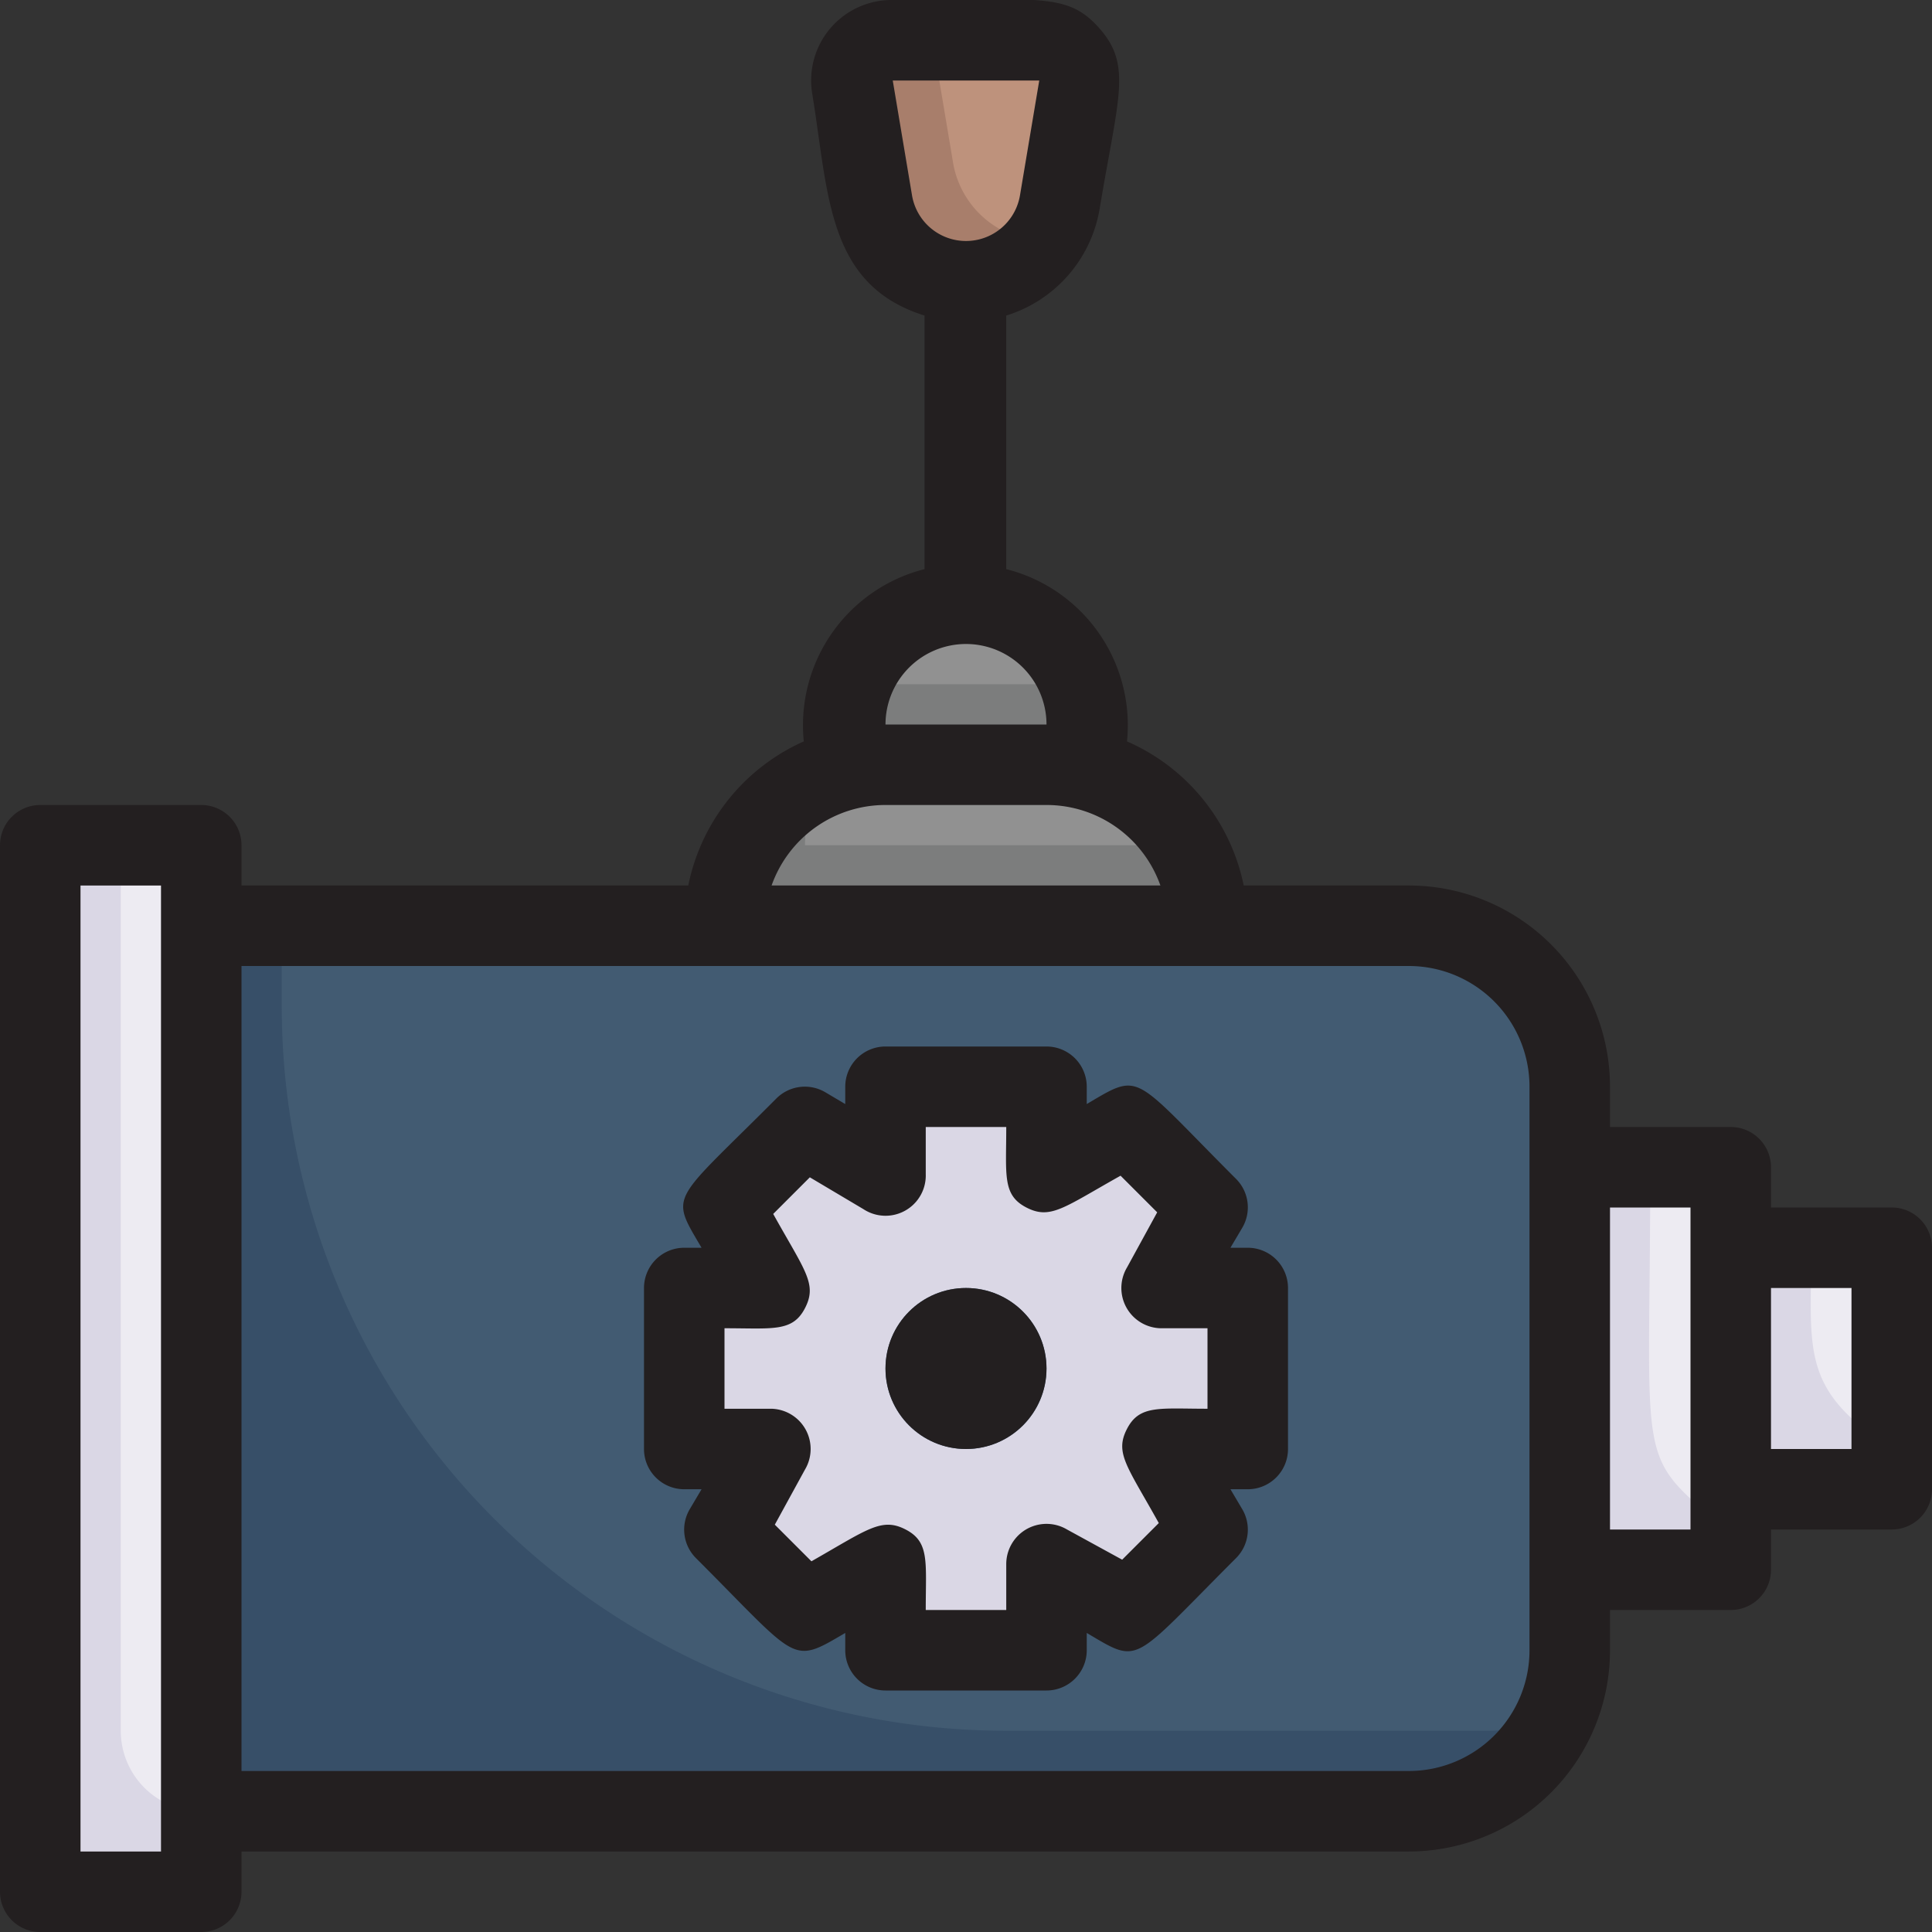
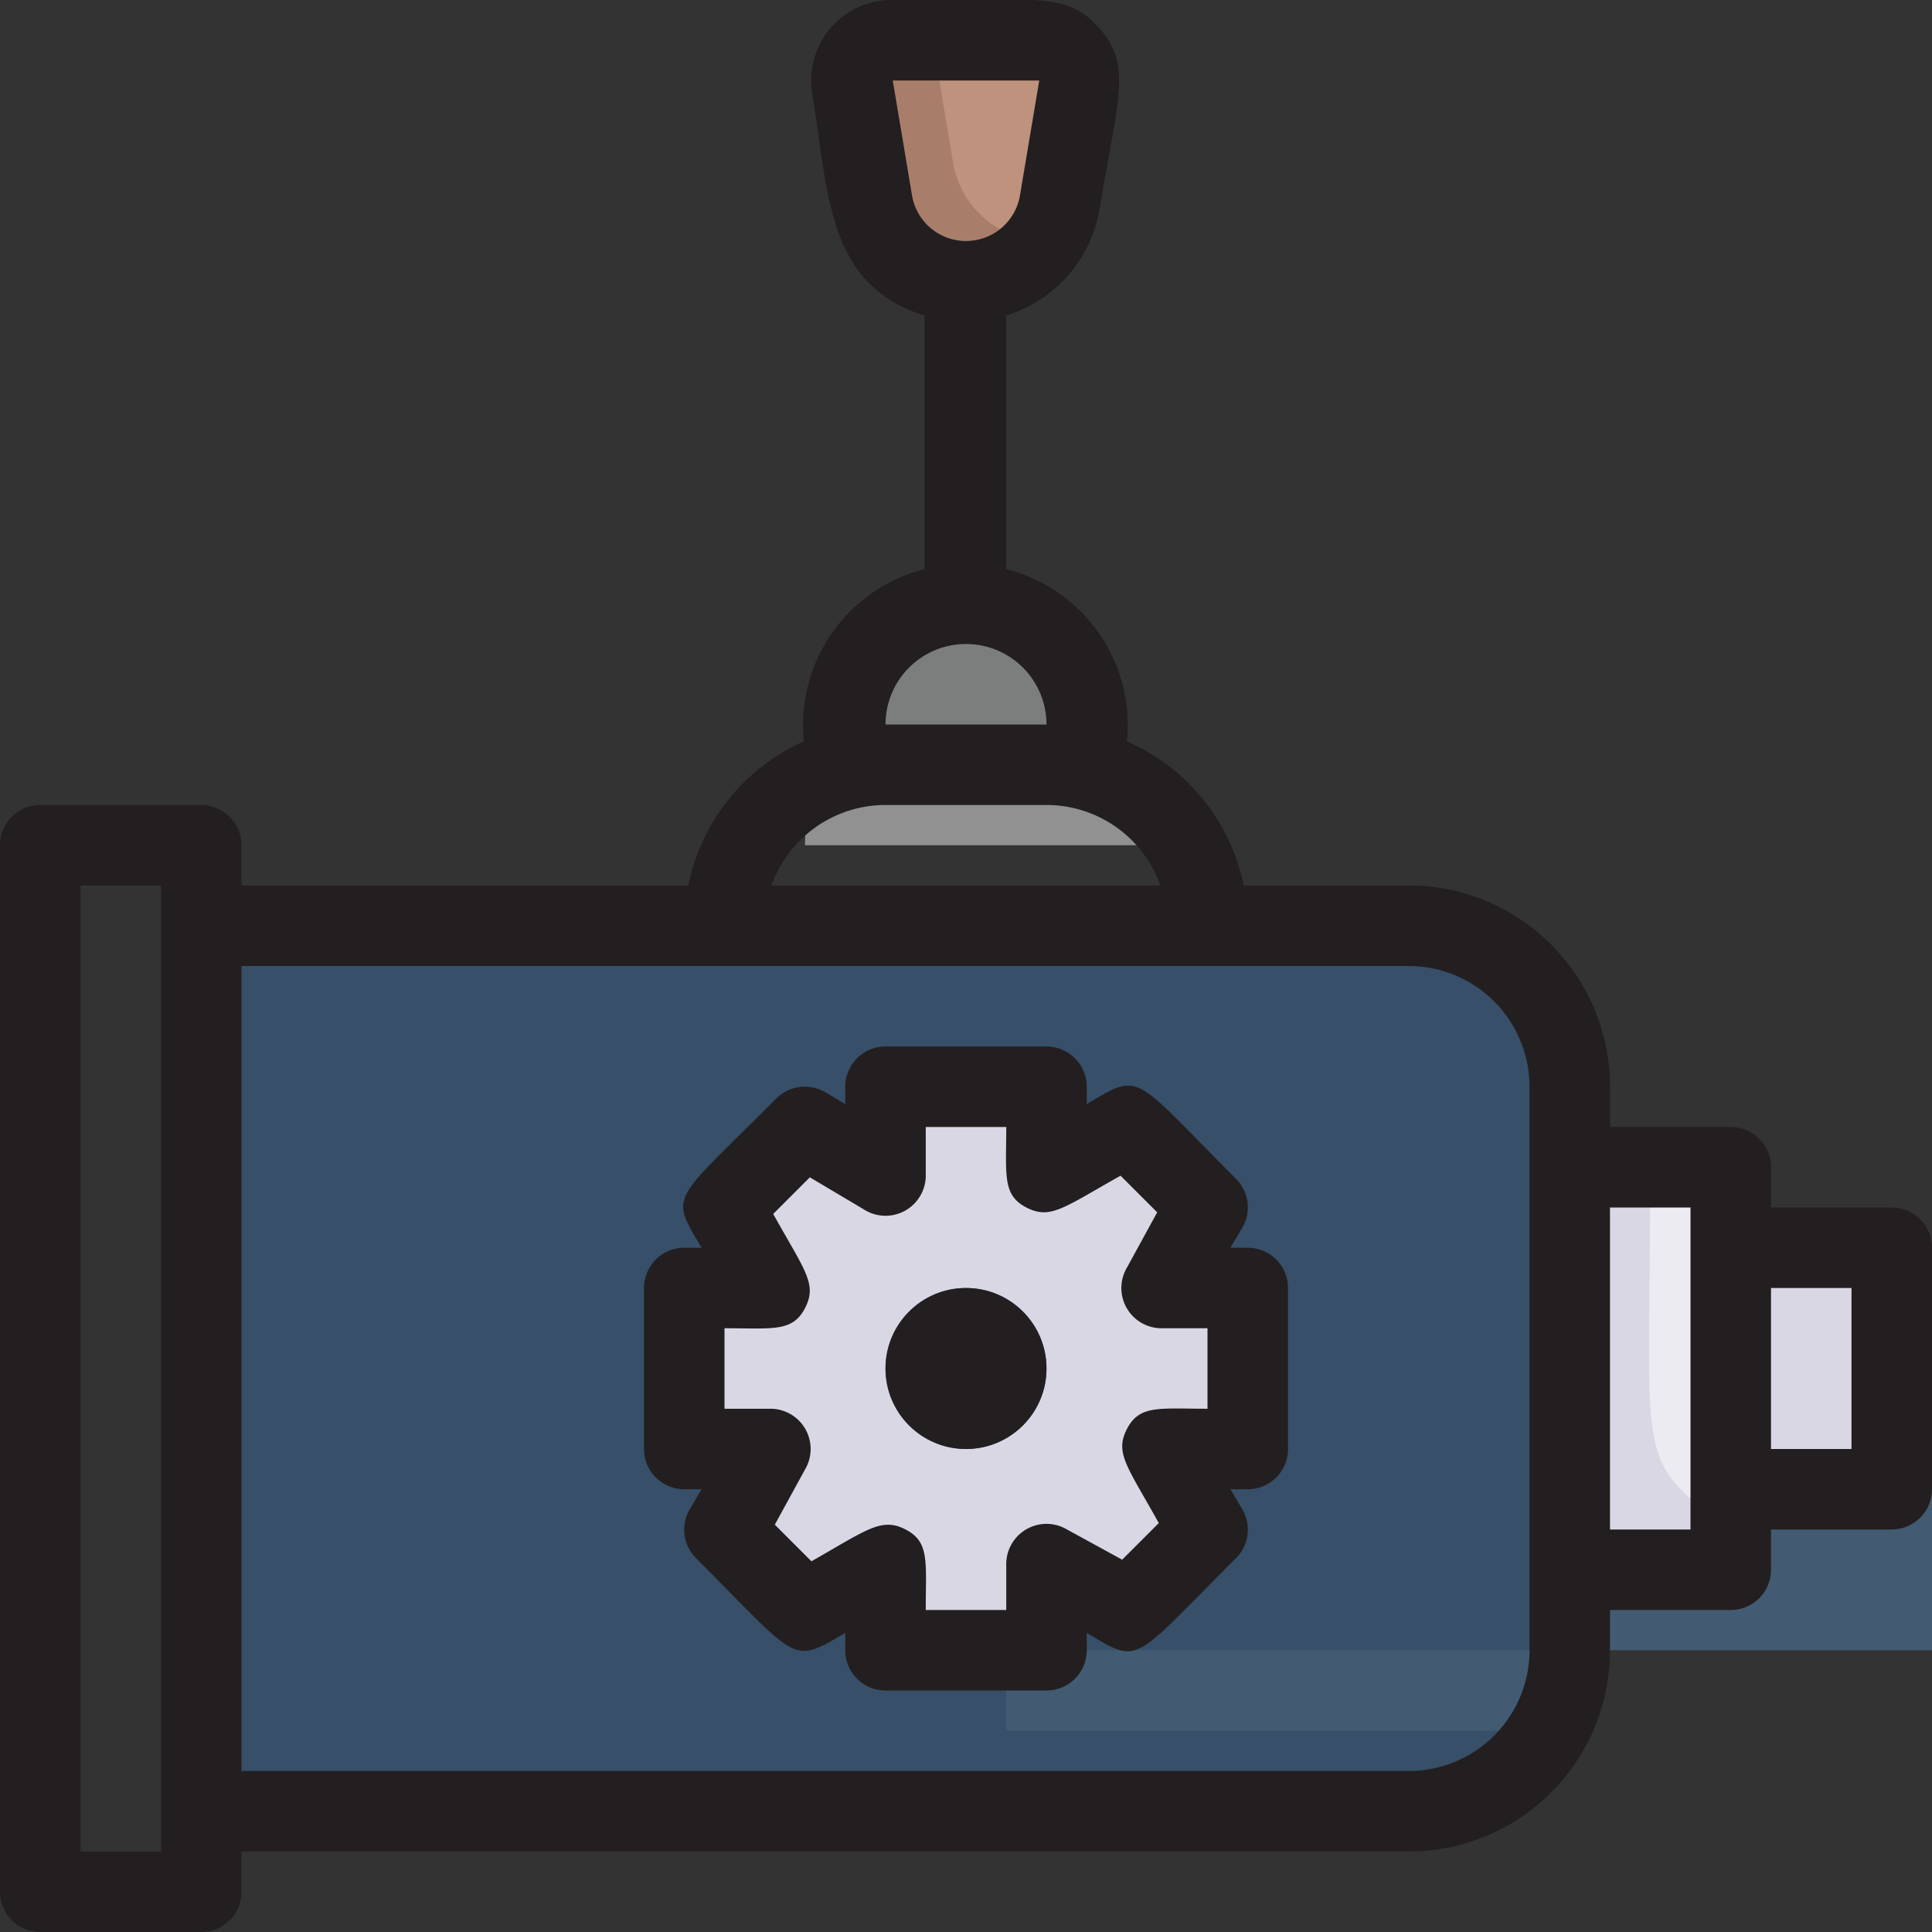
<svg xmlns="http://www.w3.org/2000/svg" height="512" viewBox="0 0 48 48" width="512">
  <rect x="0" y="0" width="48" height="48" fill="#333333" stroke="none" />
  <g id="Transmission">
-     <path d="m1 21h4v26h-4z" fill="#dad7e5" />
-     <path d="m5 21c0 24.83-.1 24 0 24a2 2 0 0 1 -2-2v-22z" fill="#edebf2" />
    <path d="m39 27c0 15.58.13 14.58-.36 15.64a4 4 0 0 1 -3.64 2.36h-30v-22h30a4 4 0 0 1 4 4z" fill="#374f68" />
-     <path d="m39 27c0 15.58.13 14.58-.36 15.64a3.93 3.93 0 0 1 -1.64.36h-12a18 18 0 0 1 -18-18v-2h28a4 4 0 0 1 4 4z" fill="#425b72" />
+     <path d="m39 27c0 15.58.13 14.58-.36 15.64a3.93 3.93 0 0 1 -1.64.36h-12v-2h28a4 4 0 0 1 4 4z" fill="#425b72" />
    <path d="m39 29h4v10h-4z" fill="#dad7e5" />
    <path d="m43 29v8.82a2.84 2.84 0 0 1 -1.12-.7c-1.16-1.12-.88-1.92-.88-8.12z" fill="#edebf2" />
    <path d="m43 31h4v6h-4z" fill="#dad7e5" />
-     <path d="m47 31v4.82a2.84 2.84 0 0 1 -1.12-.7c-1.07-1.07-.88-2.12-.88-4.12z" fill="#edebf2" />
-     <path d="m30 23h-12a4 4 0 0 1 1.17-2.83c1.66-1.61 3.47-1.17 6.83-1.17a4 4 0 0 1 4 4z" fill="#7c7d7d" />
    <path d="m29.46 21h-9.46a3.93 3.93 0 0 1 .36-1.64c1.06-.47 1.46-.36 5.64-.36a4 4 0 0 1 3.46 2z" fill="#919191" />
    <path d="m26.81 2.16c-.48 2.9-.47 3.13-.72 3.56a2.36 2.36 0 0 1 -4.42-.72l-.48-2.87a1 1 0 0 1 1-1.16h3.64a1 1 0 0 1 .98 1.19z" fill="#a87e6b" />
    <path d="m26.81 2.16c-.52 3.1-.46 3.2-.88 3.83a2.34 2.34 0 0 1 -2.26-2c-.49-2.94-.49-2.87-.49-3h2.64a1 1 0 0 1 .99 1.17z" fill="#be927c" />
    <path d="m31 32h-2.17l1.17-2-2-2-2 1.17v-2.17h-4v2.17l-2-1.17-2 2 1.17 2h-2.17v4h2.17l-1.17 2 2 2 2-1.17v2.17h4v-2.17l2 1.17 2-2-1.17-2h2.17z" fill="#dad7e5" />
    <circle cx="24" cy="34" fill="#374f68" r="2" />
    <path d="m27 18v1h-6c0-1.11-.13-2.27 1-3.25a3 3 0 0 1 5 2.25z" fill="#7c7d7d" />
-     <path d="m26.82 17h-4.82c0-1.39-.09-1.24.44-1.56a3 3 0 0 1 4.38 1.56z" fill="#919191" />
    <g fill="#231f20">
      <path d="m47 30h-3v-1a1 1 0 0 0 -1-1h-3v-1a5 5 0 0 0 -5-5h-4.1a5 5 0 0 0 -2.9-3.58 4 4 0 0 0 -3-4.28v-6.3a3.36 3.36 0 0 0 2.32-2.65c.46-2.77.81-3.56 0-4.48s-1.48-.71-5.14-.71a2 2 0 0 0 -2 2.33c.41 2.5.36 4.75 2.79 5.51v6.3a4 4 0 0 0 -3 4.28 5 5 0 0 0 -2.87 3.58h-11.1v-1a1 1 0 0 0 -1-1h-4a1 1 0 0 0 -1 1v26a1 1 0 0 0 1 1h4a1 1 0 0 0 1-1v-1h29a5 5 0 0 0 5-5v-1h3a1 1 0 0 0 1-1v-1h3a1 1 0 0 0 1-1v-6a1 1 0 0 0 -1-1zm-24.82-28h3.64l-.48 2.86a1.36 1.36 0 0 1 -2.68 0zm1.82 14a2 2 0 0 1 2 2h-4a2 2 0 0 1 2-2zm-2 4h4a3 3 0 0 1 2.83 2h-9.66a3 3 0 0 1 2.83-2zm-18 26h-2v-24h2zm34-5a3 3 0 0 1 -3 3h-29v-20h29a3 3 0 0 1 3 3zm4-3h-2v-8h2zm4-2h-2v-4h2z" />
      <path d="m31 31h-.43l.29-.49a1 1 0 0 0 -.15-1.22c-2.61-2.61-2.34-2.67-3.71-1.86v-.43a1 1 0 0 0 -1-1h-4a1 1 0 0 0 -1 1v.43l-.49-.29a1 1 0 0 0 -1.22.15c-2.62 2.63-2.66 2.35-1.86 3.71h-.43a1 1 0 0 0 -1 1v4a1 1 0 0 0 1 1h.43l-.29.49a1 1 0 0 0 .15 1.22c2.57 2.57 2.35 2.66 3.71 1.86v.43a1 1 0 0 0 1 1h4a1 1 0 0 0 1-1v-.43c1.34.79 1.08.77 3.71-1.86a1 1 0 0 0 .15-1.22l-.29-.49h.43a1 1 0 0 0 1-1v-4a1 1 0 0 0 -1-1zm-1 4c-1.2 0-1.69-.1-2 .5s0 .92.79 2.34l-.91.91-1.37-.75a1 1 0 0 0 -1.51.87v1.13h-2c0-1.2.1-1.69-.5-2s-.95 0-2.34.79l-.91-.91.75-1.37a1 1 0 0 0 -.83-1.51h-1.17v-2c1.2 0 1.69.1 2-.5s0-.92-.79-2.34l.91-.91 1.33.79a1 1 0 0 0 1.55-.87v-1.17h2c0 1.2-.1 1.69.5 2s.93 0 2.34-.79l.91.91-.75 1.37a1 1 0 0 0 .83 1.51h1.17z" />
      <circle cx="24" cy="34" r="2" />
    </g>
  </g>
</svg>